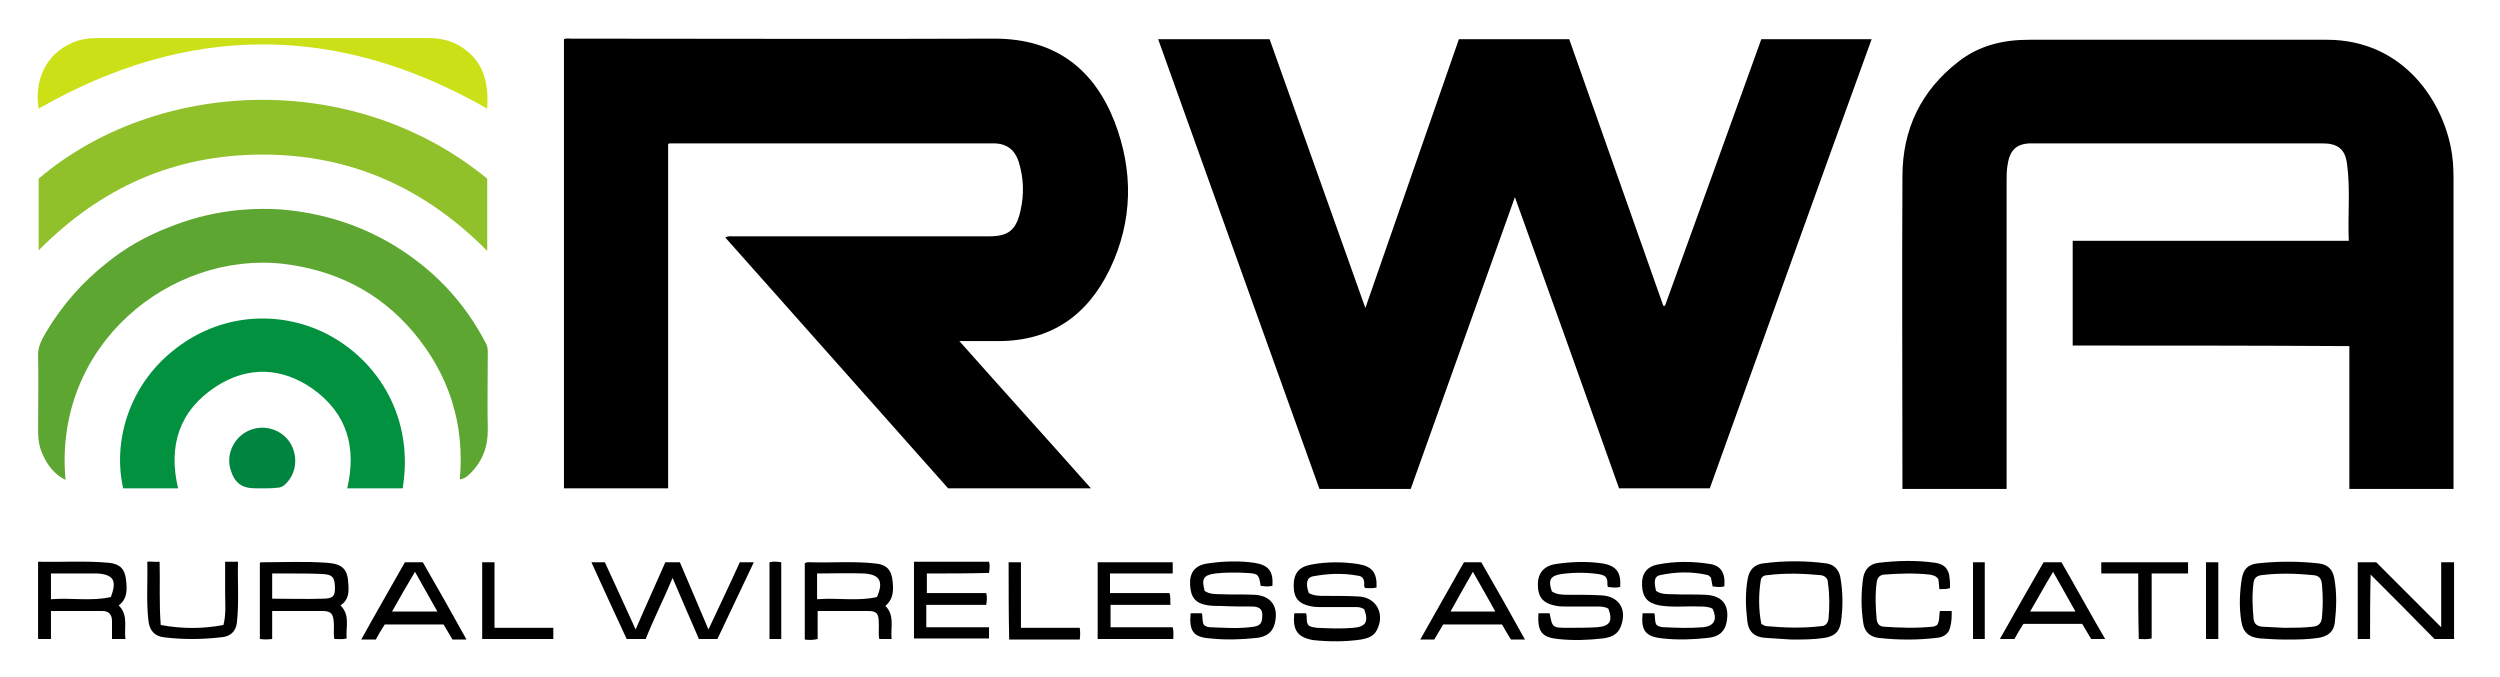
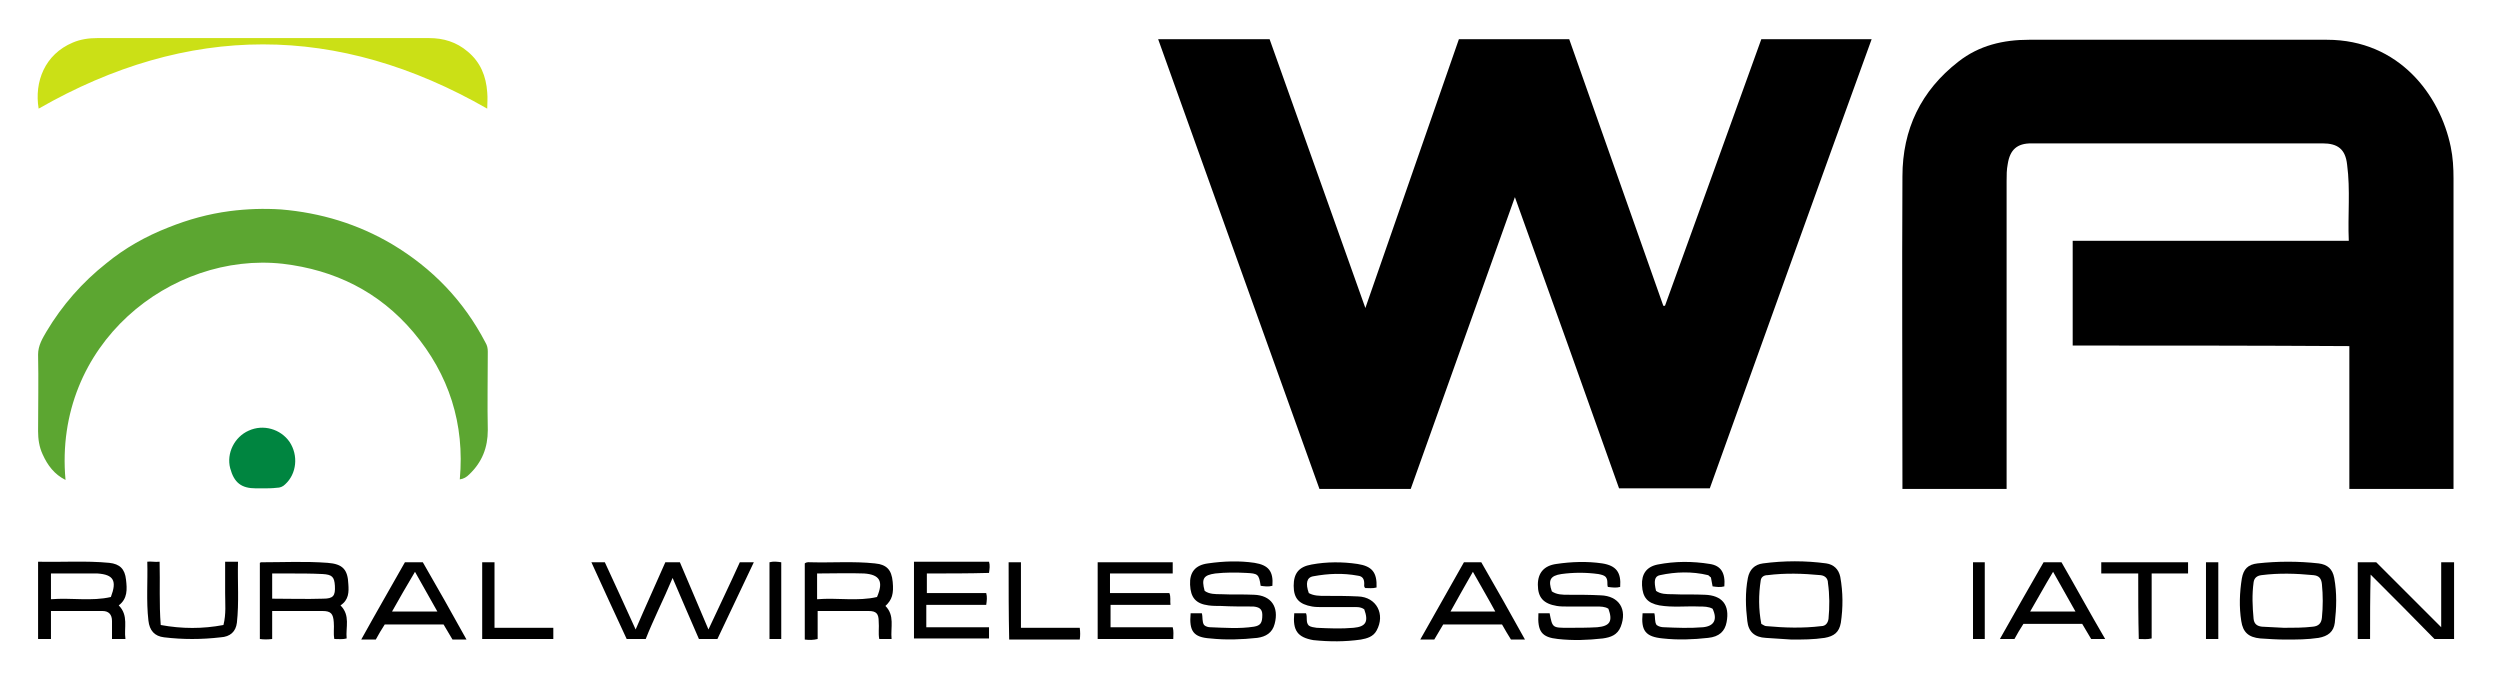
<svg xmlns="http://www.w3.org/2000/svg" version="1.1" id="Capa_1" x="0px" y="0px" viewBox="0 0 446.4 120.9" style="enable-background:new 0 0 446.4 120.9;" xml:space="preserve">
  <style type="text/css">
	.st0{fill:#5CA631;}
	.st1{fill:#90C12A;}
	.st2{fill:#01913F;}
	.st3{fill:#CBE016;}
	.st4{fill:#008540;}
</style>
  <g>
    <path d="M305.3,87.2c-5.4,0-10.7,0-16.2,0C283,70,276.8,52.7,270.5,35.2c-6.3,17.6-12.4,34.8-18.6,52.1c-5.5,0-10.9,0-16.3,0   c-9.6-26.7-19.2-53.5-28.8-80.3c6.7,0,13.2,0,19.9,0c5.7,15.9,11.3,31.8,17.1,48c5.6-16.2,11.2-32.1,16.7-48c6.7,0,13.3,0,19.7,0   c5.6,15.9,11.2,31.7,16.8,47.6c0.1,0,0.2,0,0.3,0c5.7-15.8,11.5-31.7,17.2-47.6c6.5,0,13.1,0,19.7,0   C324.5,33.7,314.9,60.5,305.3,87.2z" />
-     <path d="M171.3,60.9c7.9,8.9,15.7,17.5,23.5,26.3c-8.6,0-17,0-25.5,0c-13.2-14.9-26.5-29.8-39.8-44.8c0.6-0.3,1-0.2,1.5-0.2   c15.2,0,30.4,0,45.5,0c3.5,0,4.9-1,5.7-4.5c0.7-3,0.6-5.9-0.3-8.8c-0.7-2.2-2.2-3.3-4.5-3.3c-19.2,0-38.5,0-57.7,0   c-0.1,0-0.2,0-0.4,0.1c0,20.5,0,41,0,61.5c-6.2,0-12.4,0-18.6,0c0-26.7,0-53.4,0-80.2c0.4-0.2,0.8-0.1,1.3-0.1   c25.2,0,50.4,0.1,75.6,0c11,0,17.8,5.6,21.4,14.8c3.4,8.8,3.3,17.7-0.8,26.3c-4,8.3-10.5,12.9-19.9,12.9   C176,60.9,173.8,60.9,171.3,60.9z" />
    <path d="M370.1,61.7c0-6.3,0-12.4,0-18.7c16.4,0,32.8,0,49.3,0c-0.2-4.6,0.3-9.1-0.3-13.6c-0.3-2.8-1.7-3.8-4.4-3.8   c-17.3,0-34.7,0-52,0c-2.5,0-3.8,1.1-4.2,3.7c-0.2,1-0.2,2-0.2,3.1c0,17.9,0,35.7,0,53.6c0,0.4,0,0.9,0,1.3c-6.2,0-12.4,0-18.6,0   c0-0.4,0-0.7,0-1.1c0-18.2-0.1-36.5,0-54.7c0-8.4,3.3-15.3,10-20.5c3.7-2.9,8-3.9,12.6-3.9c17.7,0,35.5,0,53.2,0   c12.9,0,20.2,9.9,22.1,19.1c0.4,1.9,0.5,3.8,0.5,5.7c0,18.2,0,36.4,0,54.6c0,0.2,0,0.5,0,0.8c-6.2,0-12.3,0-18.6,0   c0-8.5,0-16.9,0-25.5C402.9,61.7,386.5,61.7,370.1,61.7z" />
    <path class="st0" d="M11.7,85.7c-2-1-3.2-2.6-4.1-4.6c-0.6-1.3-0.8-2.7-0.8-4.1c0-4.6,0.1-9.1,0-13.7c0-1.6,0.8-2.9,1.5-4.1   c2.8-4.7,6.4-8.8,10.7-12.2c3.3-2.7,7-4.8,11.1-6.4c3.5-1.4,7.1-2.4,10.9-2.9c3.1-0.4,6.1-0.5,9.2-0.3c7.1,0.6,13.7,2.6,19.8,6.2   c7.2,4.3,12.8,10.1,16.7,17.6c0.3,0.5,0.4,1,0.4,1.6c0,4.7-0.1,9.4,0,14c0,3.1-1,5.7-3.3,7.9c-0.5,0.5-1,0.8-1.7,0.9   c0.9-9.9-1.9-18.7-8.3-26.3c-6.1-7.2-14-11.1-23.3-12.2C30.6,44.9,9.5,61.4,11.7,85.7z" />
-     <path class="st1" d="M87,31.9c0,4.3,0,8.5,0,12.9C75.9,33.6,62.7,27.6,46.9,27.6c-15.8,0-28.9,5.9-40,17.1c0-4.3,0-8.5,0-12.8   C27.7,14.2,62.8,12.1,87,31.9z" />
-     <path class="st2" d="M71.9,87.2c-3.3,0-6.6,0-9.9,0c1.7-7.3,0-13.4-6.2-17.8c-5.6-3.9-11.6-4-17.2-0.4C32,73.3,30,79.6,31.8,87.2   c-3.3,0-6.6,0-9.8,0c-1.9-8.3,1-18.2,8.8-24.5c8.3-6.8,19-7.4,27.5-3.1C67.5,64.3,74,74.6,71.9,87.2z" />
    <path class="st3" d="M6.9,19.4C6.1,14.6,8,9.7,13,7.6c1.4-0.6,2.9-0.8,4.4-0.8c19.7,0,39.5,0,59.2,0c2.6,0,4.9,0.7,6.9,2.4   c2.3,1.9,3.3,4.4,3.5,7.3c0.1,1,0,2,0,2.9C60.3,4.1,33.6,4.1,6.9,19.4z" />
    <path d="M120.1,103.2c-0.9,2.1-1.7,3.9-2.5,5.6c-0.8,1.8-1.6,3.5-2.3,5.3c-1.1,0-2.2,0-3.4,0c-2.1-4.5-4.2-9.1-6.3-13.7   c0.9,0,1.6,0,2.4,0c1.8,3.9,3.6,7.8,5.5,12c1.8-4.2,3.6-8.1,5.3-12c0.8,0,1.6,0,2.6,0c1.6,3.8,3.3,7.7,5.1,12c1.9-4.1,3.8-8,5.6-12   c0.8,0,1.6,0,2.5,0c-2.2,4.6-4.3,9.1-6.5,13.7c-1.1,0-2.1,0-3.3,0C123.3,110.6,121.7,107,120.1,103.2z" />
    <path d="M274.7,109.5c0.7,0,1.4,0,2,0c0.5,2.6,0.5,2.6,3.3,2.6c1.7,0,3.5,0,5.2-0.1c2.3-0.2,2.8-1.1,2-3.3   c-0.6-0.4-1.4-0.4-2.1-0.4c-1.7,0-3.5,0-5.2,0c-0.6,0-1.3,0-1.9-0.1c-2.4-0.4-3.4-1.5-3.4-3.8c0-2.1,1.1-3.4,3.3-3.7   c2.7-0.4,5.5-0.5,8.2-0.1c2.5,0.4,3.4,1.6,3.2,4.2c-0.7,0.2-1.4,0.1-2.2,0c-0.2-0.5,0.1-1.2-0.4-1.8c-0.3-0.3-0.8-0.4-1.3-0.5   c-2.2-0.3-4.4-0.3-6.6,0c-2,0.3-2.4,1.1-1.7,3.1c0.9,0.6,1.9,0.6,2.9,0.6c1.9,0,3.9,0,5.8,0.1c3.3,0.1,4.8,2.5,3.6,5.6   c-0.6,1.5-1.8,1.9-3.2,2.1c-2.7,0.3-5.3,0.4-8,0.1C275.3,113.8,274.5,112.8,274.7,109.5z" />
    <path d="M231.1,109.5c0.7,0,1.4,0,2.1,0c0.3,0.7-0.1,1.6,0.5,2.2c0.4,0.3,0.9,0.3,1.4,0.4c2.2,0.1,4.4,0.2,6.6,0   c2.2-0.2,2.7-1.1,1.9-3.3c-0.7-0.5-1.5-0.4-2.2-0.4c-1.8,0-3.5,0-5.3,0c-0.6,0-1.2,0-1.8-0.1c-2.3-0.4-3.3-1.4-3.3-3.7   c0-2.2,0.9-3.4,3.2-3.8c2.7-0.5,5.5-0.5,8.2-0.1c2.6,0.4,3.5,1.5,3.4,4.2c-0.7,0.2-1.4,0.1-2,0.1c-0.3-0.2-0.2-0.5-0.2-0.8   c0-0.8-0.3-1.3-1.1-1.4c-2.7-0.5-5.3-0.4-8,0.1c-1.2,0.2-1.4,1.3-0.8,3c0.9,0.5,1.9,0.5,2.9,0.5c2,0,3.9,0,5.9,0.1   c3.3,0.1,4.9,3.2,3.3,6.1c-0.6,1.1-1.7,1.4-2.8,1.6c-2.8,0.4-5.6,0.4-8.5,0.1C231.7,113.8,230.8,112.6,231.1,109.5z" />
    <path d="M21.2,108.1c1.6-1.2,1.5-2.9,1.3-4.6c-0.2-1.9-1.1-2.8-3-3c-4.2-0.4-8.4-0.1-12.7-0.2v13.8h2.3v-5c3.2,0,6.2,0,9.2,0   c1.1,0,1.7,0.6,1.7,1.8c0,1.1,0,2.2,0,3.2h2.4C22.1,112.1,23,109.9,21.2,108.1z M19.8,106.6c-3.4,0.8-7.1,0.1-10.7,0.4v-4.6h8.1   c0.1,0,0.2,0,0.2,0C20.3,102.6,20.9,103.7,19.8,106.6z" />
    <path d="M307.9,104.7c-0.7,0.2-1.4,0.1-2.1,0c-0.1-0.6-0.2-1.1-0.3-1.6c-0.2-0.1-0.3-0.3-0.5-0.4c-2.9-0.7-5.8-0.6-8.6,0   c-1,0.2-1.1,1.1-0.7,2.8c0.8,0.6,1.9,0.6,2.9,0.6c1.9,0.1,3.9,0,5.8,0.1c3.1,0.1,4.5,1.8,3.9,4.9c-0.3,1.6-1.3,2.6-3.3,2.8   c-2.7,0.3-5.4,0.4-8.1,0.1c-3.1-0.3-3.9-1.4-3.6-4.5c0.7,0,1.4,0,2.1,0c0.2,0.7,0,1.5,0.4,2.1c0.4,0.3,0.9,0.4,1.3,0.4   c2.3,0.1,4.6,0.2,7,0c2-0.2,2.6-1.4,1.7-3.3c-0.7-0.4-1.6-0.4-2.4-0.4c-2.4-0.1-4.7,0.2-7.1-0.2c-2.1-0.4-3-1.4-3.1-3.6   c-0.1-2,0.8-3.3,2.8-3.7c3.1-0.6,6.2-0.6,9.3-0.1C307.3,101,308.1,102.3,307.9,104.7z" />
    <path d="M212.6,109.5c0.7,0,1.3,0,2,0c0.2,0.7,0,1.5,0.4,2.1c0.3,0.3,0.8,0.4,1.1,0.4c2.6,0.1,5.2,0.3,7.8-0.1   c1.2-0.2,1.5-0.7,1.5-2.1c0-1.1-0.6-1.4-1.6-1.5c-1.9,0-3.9,0-5.8-0.1c-0.7,0-1.5,0-2.2-0.1c-2.3-0.3-3.2-1.4-3.3-3.7   c-0.1-2.2,0.9-3.5,3.2-3.8c2.8-0.4,5.6-0.5,8.3-0.1c2.5,0.4,3.4,1.5,3.2,4.1c-0.7,0.2-1.4,0.1-2.1,0c-0.3-2.1-0.5-2.2-2.6-2.3   c-1.8-0.1-3.7-0.1-5.5,0.1c-2.1,0.3-2.5,0.9-1.9,3.1c0.8,0.6,1.9,0.6,2.9,0.6c2,0.1,3.9,0,5.9,0.1c3.1,0.1,4.5,2.2,3.7,5.2   c-0.4,1.6-1.6,2.3-3.1,2.5c-2.8,0.3-5.6,0.4-8.4,0.1C213.1,113.8,212.3,112.7,212.6,109.5z" />
    <path d="M416.8,103.2c-0.3-1.6-1.2-2.4-2.8-2.6c-3.6-0.4-7.3-0.4-10.9,0c-1.7,0.2-2.5,1-2.8,2.7c-0.4,2.5-0.5,5.1-0.1,7.6   c0.3,2,1.3,2.9,3.4,3.1c1.5,0.1,3,0.2,4.5,0.2c2,0,3.9,0,5.9-0.3c1.7-0.3,2.7-1.1,2.9-2.7C417.2,108.6,417.3,105.9,416.8,103.2z    M414.6,110.3c-0.1,1-0.6,1.5-1.6,1.6c-1.7,0.2-3.4,0.2-5.2,0.2c-1.3-0.1-2.6-0.1-3.9-0.2c-0.9-0.1-1.4-0.5-1.5-1.4   c-0.2-2.2-0.3-4.3,0-6.5c0.1-0.8,0.6-1.2,1.4-1.3c3.1-0.4,6.2-0.3,9.3,0c1,0.1,1.4,0.6,1.5,1.6   C414.8,106.3,414.8,108.3,414.6,110.3z" />
    <path d="M328.6,103c-0.3-1.4-1.2-2.2-2.5-2.4c-3.7-0.5-7.5-0.5-11.3,0c-1.5,0.2-2.4,1.1-2.7,2.6c-0.5,2.6-0.4,5.2-0.1,7.7   c0.2,1.9,1.3,2.9,3.3,3c1.5,0.1,3.1,0.2,4.6,0.3c2,0,3.9,0,5.9-0.3c1.7-0.3,2.6-1,2.9-2.7C329.1,108.5,329.1,105.8,328.6,103z    M326.5,110.5c-0.1,0.7-0.5,1.3-1.3,1.3c-3.3,0.4-6.5,0.3-9.8,0c-0.3,0-0.5-0.2-0.9-0.4c-0.5-2.6-0.5-5.2-0.1-7.8   c0.1-0.6,0.6-0.9,1.2-0.9c3.2-0.4,6.3-0.3,9.5,0c0.8,0.1,1.3,0.6,1.3,1.4C326.7,106.2,326.7,108.4,326.5,110.5z" />
    <path d="M158.1,108.2c1.2-1.1,1.5-2.2,1.3-4.3c-0.2-2.2-1.1-3.1-3.2-3.3c-3.8-0.4-7.6-0.1-11.4-0.2c-0.3,0-0.7-0.1-1.1,0.2v13.6   c0.8,0.1,1.5,0.1,2.3-0.1v-5c3.1,0,6.1,0,9.1,0c1.4,0,1.8,0.5,1.8,1.9c0.1,1-0.1,2.1,0.1,3.1h2.2C159,112,159.8,109.9,158.1,108.2z    M156.6,106.6c-3.4,0.8-7.1,0.1-10.7,0.4v-4.6c2.9,0,5.7-0.1,8.4,0C157.1,102.6,157.8,103.8,156.6,106.6z" />
    <path d="M60.8,108.1c1.5-1,1.5-2.4,1.4-3.8c-0.1-2.6-1-3.6-3.7-3.8c-4-0.3-7.9-0.1-11.9-0.1c-0.1,0-0.1,0.1-0.2,0.1v13.6   c0.7,0.1,1.4,0.1,2.2,0v-5c3.1,0,6.1,0,9,0c1.5,0,1.9,0.5,2,2c0.1,1-0.1,2,0.1,3c0.8,0,1.5,0.1,2.2-0.1   C61.7,112,62.6,109.9,60.8,108.1z M57.7,106.9c-3,0.1-6,0-9.1,0v-4.5c1,0,2,0,3,0c2,0,4,0,6,0.1c1.7,0.1,2.1,0.5,2.2,2.1   C59.9,106.4,59.5,106.9,57.7,106.9z" />
    <path class="st4" d="M46.9,87.2c-0.4,0-0.8,0-1.2,0c-2.6,0-3.9-1-4.6-3.6c-0.7-2.7,0.8-5.6,3.3-6.7c2.6-1.2,5.7-0.3,7.3,2   c1.6,2.4,1.3,5.7-0.8,7.6c-0.4,0.4-0.9,0.6-1.5,0.6C48.6,87.2,47.7,87.2,46.9,87.2C46.9,87.2,46.9,87.2,46.9,87.2z" />
    <path d="M423.2,114.1c-0.9,0-1.5,0-2.2,0c0-4.6,0-9.1,0-13.7c1.1,0,2.1,0,3.3,0c3.7,3.7,7.6,7.6,11.6,11.6c0-4,0-7.8,0-11.6   c0.8,0,1.5,0,2.3,0c0,4.6,0,9.1,0,13.7c-1.1,0-2.1,0-3.5,0c-3.6-3.7-7.4-7.5-11.4-11.5C423.2,106.6,423.2,110.3,423.2,114.1z" />
    <path d="M196,114.1c0-4.6,0-9.1,0-13.7c4.5,0,8.9,0,13.4,0c0,0.6,0,1.2,0,2c-3.7,0-7.4,0-11.2,0c0,1.2,0,2.3,0,3.5   c3.5,0,7,0,10.6,0c0.3,0.7,0.1,1.4,0.2,2.1c-3.6,0-7.1,0-10.7,0c0,1.4,0,2.6,0,4c3.7,0,7.4,0,11.1,0c0.2,0.7,0.1,1.4,0.1,2.1   C205,114.1,200.6,114.1,196,114.1z" />
    <path d="M165.5,102.4c0,1.3,0,2.4,0,3.5c3.6,0,7.1,0,10.6,0c0.2,0.7,0.1,1.4,0,2.1c-3.6,0-7.1,0-10.7,0c0,1.4,0,2.6,0,4   c3.7,0,7.4,0,11.2,0c0,0.7,0,1.3,0,2c-4.4,0-8.9,0-13.4,0c0-4.6,0-9.1,0-13.7c4.5,0,8.9,0,13.4,0c0.2,0.6,0.1,1.3,0,2   C173,102.4,169.3,102.4,165.5,102.4z" />
-     <path d="M346.3,105.2c-0.1-0.7-0.1-1.3-0.2-1.8c-0.4-0.6-1-0.7-1.5-0.8c-2.7-0.3-5.5-0.2-8.2,0c-0.9,0.1-1.2,0.7-1.3,1.4   c-0.3,2.2-0.2,4.4,0,6.6c0.1,0.7,0.4,1.2,1.2,1.3c2.9,0.2,5.9,0.3,8.8,0c0.3,0,0.6-0.2,0.8-0.3c0.5-0.8,0.3-1.7,0.5-2.5   c0.7,0,1.3,0,2.1,0c0,1,0,2-0.3,3c-0.3,1.2-1.3,1.7-2.4,1.8c-3.4,0.4-6.9,0.4-10.4,0c-1.5-0.2-2.5-1.1-2.7-2.7   c-0.4-2.7-0.4-5.4,0-8.1c0.3-1.5,1.2-2.4,2.7-2.6c3.4-0.4,6.8-0.5,10.2,0c1.5,0.2,2.4,1.1,2.5,2.6c0.1,0.6,0.1,1.2,0.1,1.9   C347.7,105.2,347.1,105.2,346.3,105.2z" />
    <path d="M368.1,100.4h-3.2c-2.6,4.5-5.2,9.1-7.8,13.7h2.6c0.5-0.9,1-1.8,1.6-2.7h10.5c0.5,0.9,1.1,1.8,1.6,2.7h2.5   C373.2,109.5,370.7,104.9,368.1,100.4z M362.5,109.2c1.4-2.4,2.6-4.6,4.1-7.1c1.4,2.5,2.7,4.8,4,7.1H362.5z" />
    <path d="M264.5,100.4h-3.1c-2.6,4.6-5.2,9.2-7.8,13.8h2.5c0.5-0.9,1.1-1.8,1.6-2.7h10.5c0.5,0.9,1.1,1.9,1.6,2.7h2.5   C269.7,109.5,267.1,104.9,264.5,100.4z M259,109.2c1.3-2.4,2.6-4.6,4-7.1c1.4,2.5,2.7,4.7,4,7.1H259z" />
    <path d="M75.5,100.4h-3.2c-2.6,4.6-5.2,9.1-7.8,13.8h2.6c0.5-0.9,1-1.8,1.6-2.7h10.5c0.5,0.9,1.1,1.8,1.6,2.7h2.5   C80.7,109.5,78.1,104.9,75.5,100.4z M70,109.2c1.3-2.3,2.6-4.6,4.1-7.1c1.4,2.5,2.7,4.8,4,7.1H70z" />
    <path d="M28.5,100.3c0.1,3.8-0.1,7.5,0.2,11.3c3.8,0.7,7.5,0.7,11.2,0c0.5-2,0.3-3.8,0.3-5.7c0-1.8,0-3.7,0-5.6c0.8,0,1.5,0,2.3,0   c-0.1,3.6,0.2,7.3-0.2,10.9c-0.2,1.6-1.2,2.5-2.9,2.6c-3.4,0.4-6.8,0.4-10.1,0c-1.7-0.2-2.6-1.2-2.8-3c-0.4-3.5-0.1-7-0.2-10.5   C26.9,100.2,27.7,100.4,28.5,100.3z" />
    <path d="M381.8,102.4c-2.3,0-4.4,0-6.6,0c0-0.7,0-1.3,0-2c5.1,0,10.3,0,15.5,0c0,0.6,0,1.3,0,2c-2.2,0-4.3,0-6.5,0   c0,3.9,0,7.8,0,11.6c-0.8,0.2-1.5,0.1-2.3,0.1C381.8,110.3,381.8,106.4,381.8,102.4z" />
    <path d="M180.1,100.4c0.8,0,1.4,0,2.2,0c0,3.9,0,7.7,0,11.7c3.5,0,7,0,10.5,0c0.1,0.8,0.1,1.4,0,2.1c-4.2,0-8.4,0-12.6,0   C180.1,109.6,180.1,105,180.1,100.4z" />
    <path d="M86.1,100.4c0.7,0,1.4,0,2.2,0c0,3.9,0,7.7,0,11.7c3.5,0,7,0,10.5,0c0,0.7,0,1.3,0,2c-4.2,0-8.4,0-12.7,0   C86.1,109.6,86.1,105,86.1,100.4z" />
    <path d="M393.9,114.1c0-4.6,0-9.1,0-13.7c0.7,0,1.5,0,2.2,0c0,4.6,0,9.1,0,13.7C395.4,114.1,394.7,114.1,393.9,114.1z" />
    <path d="M354.4,114.1c-0.7,0-1.4,0-2.1,0c0-4.6,0-9.1,0-13.7c0.7,0,1.4,0,2.1,0C354.4,105,354.4,109.5,354.4,114.1z" />
    <path d="M139.5,114.1c-0.7,0-1.4,0-2.1,0c0-4.5,0-9.1,0-13.7c0.7-0.2,1.4-0.1,2.1,0C139.5,105,139.5,109.5,139.5,114.1z" />
  </g>
</svg>